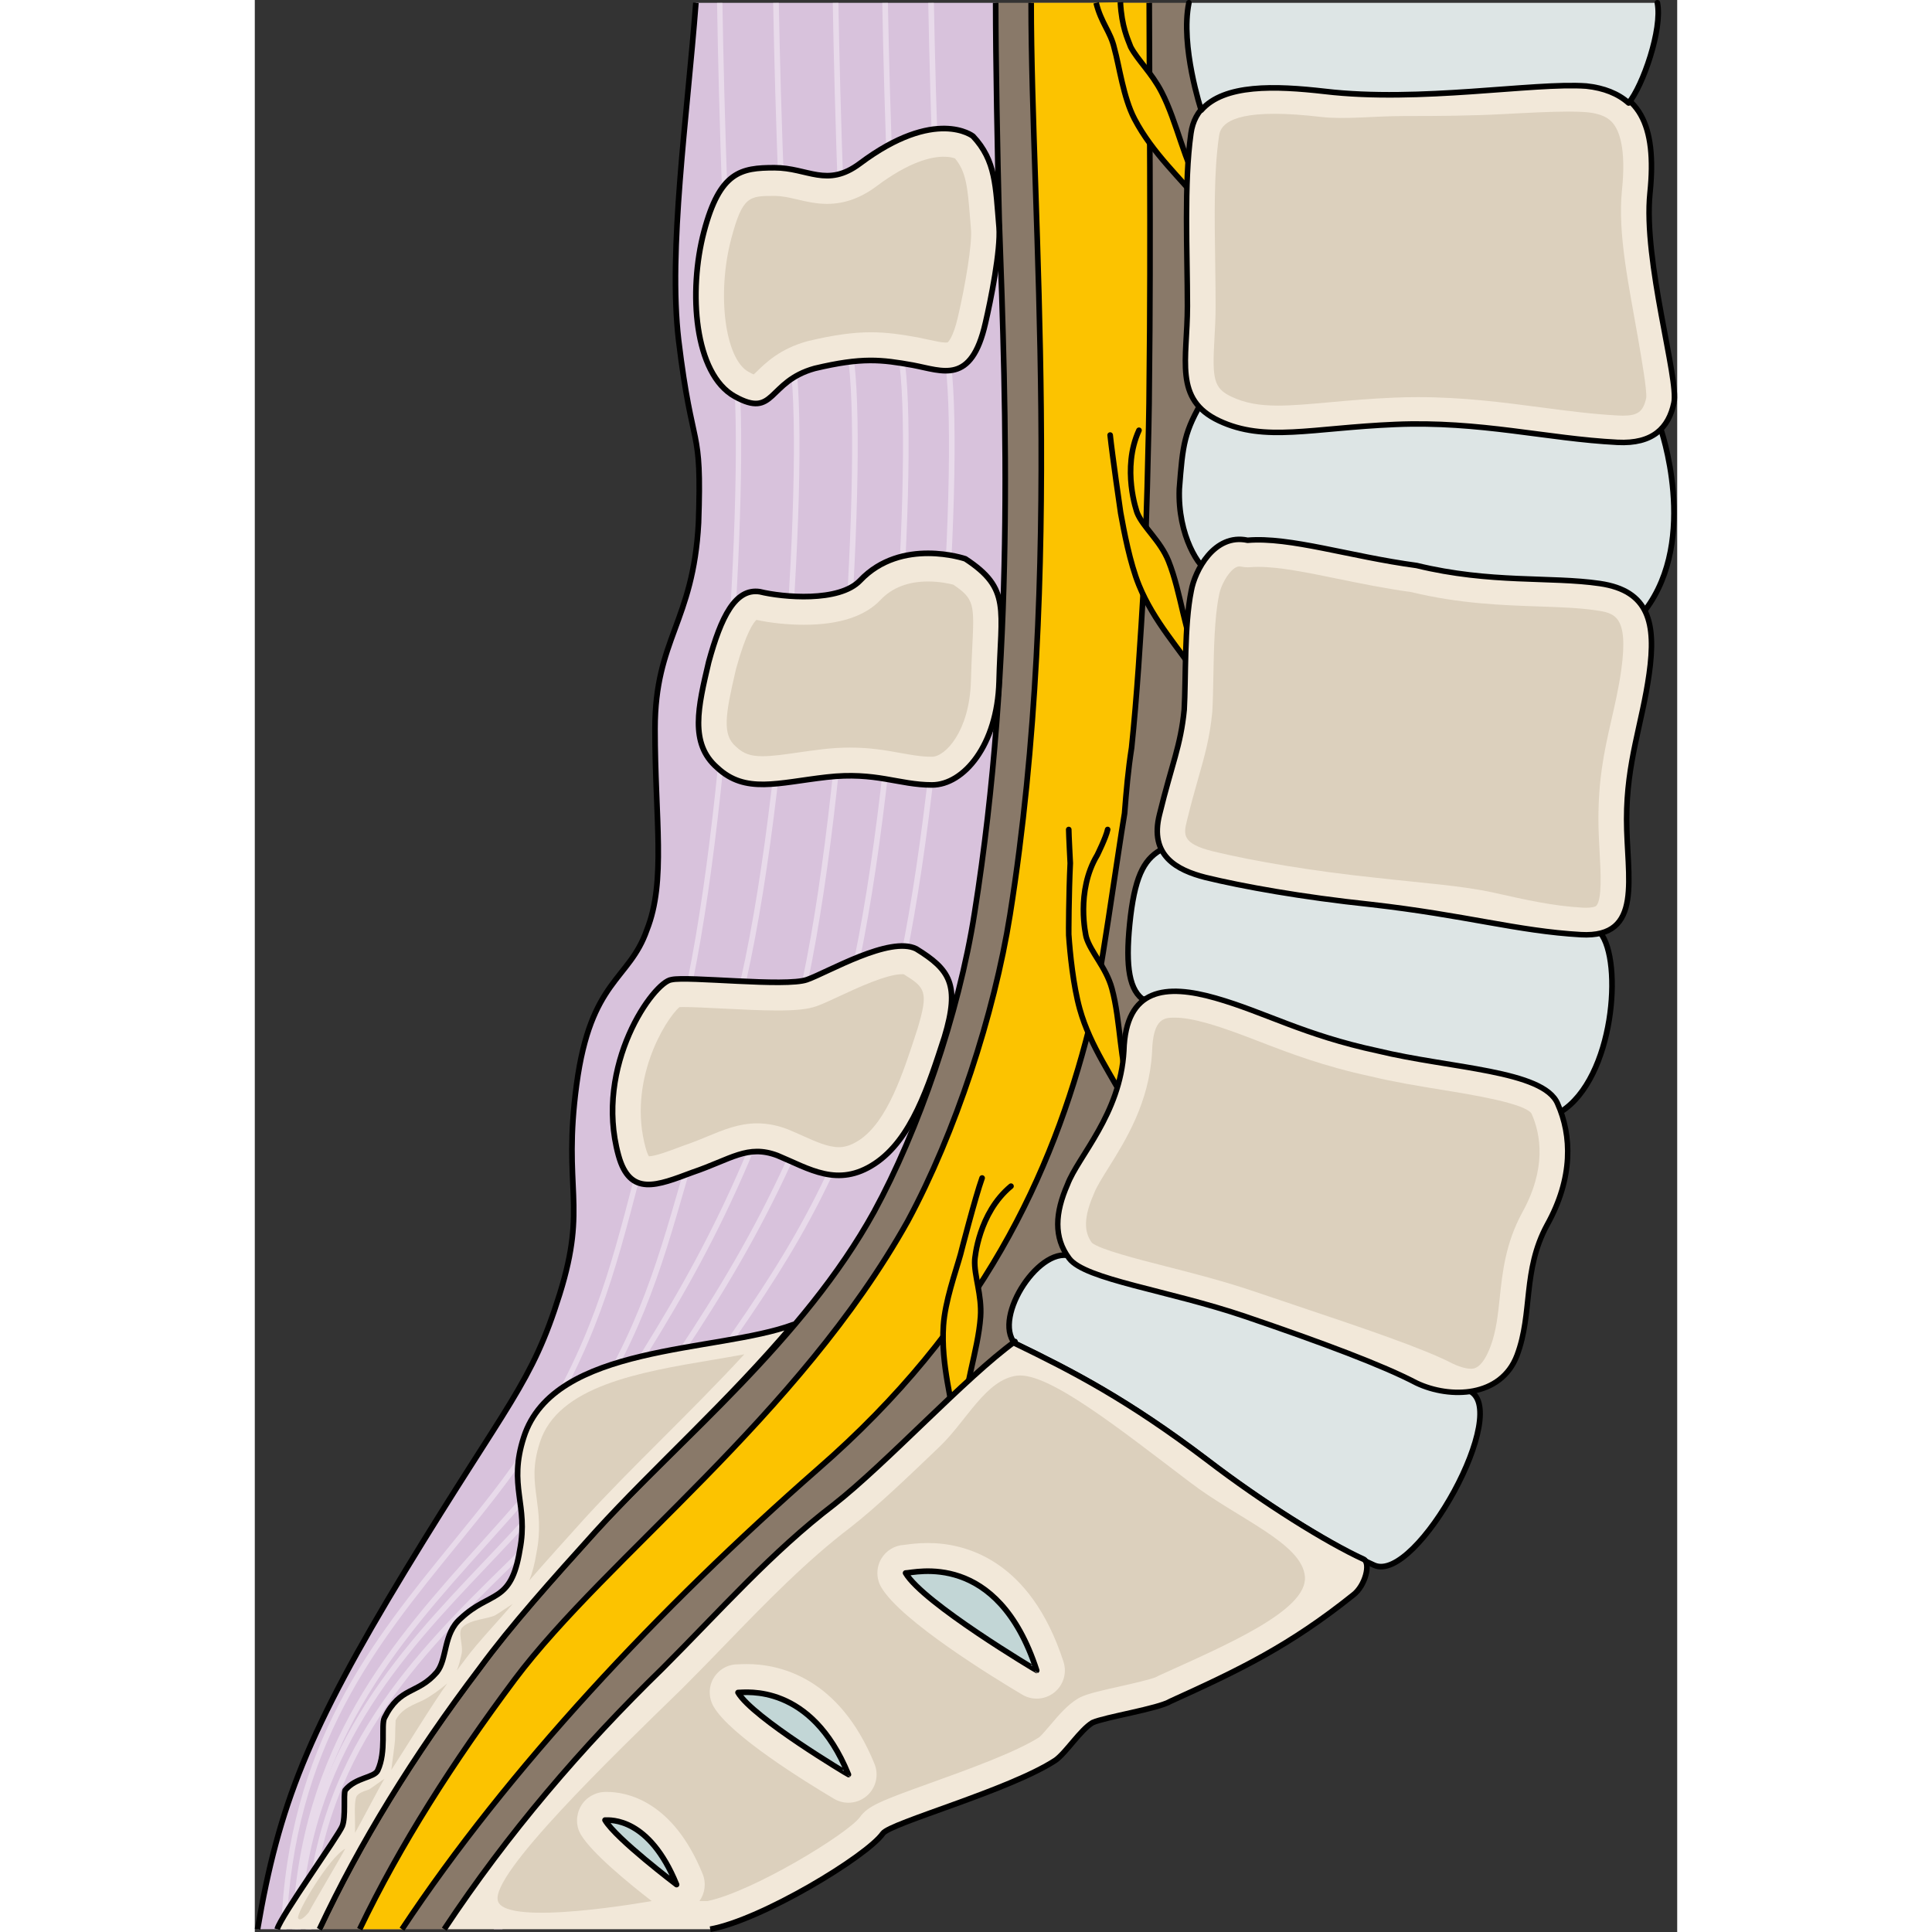
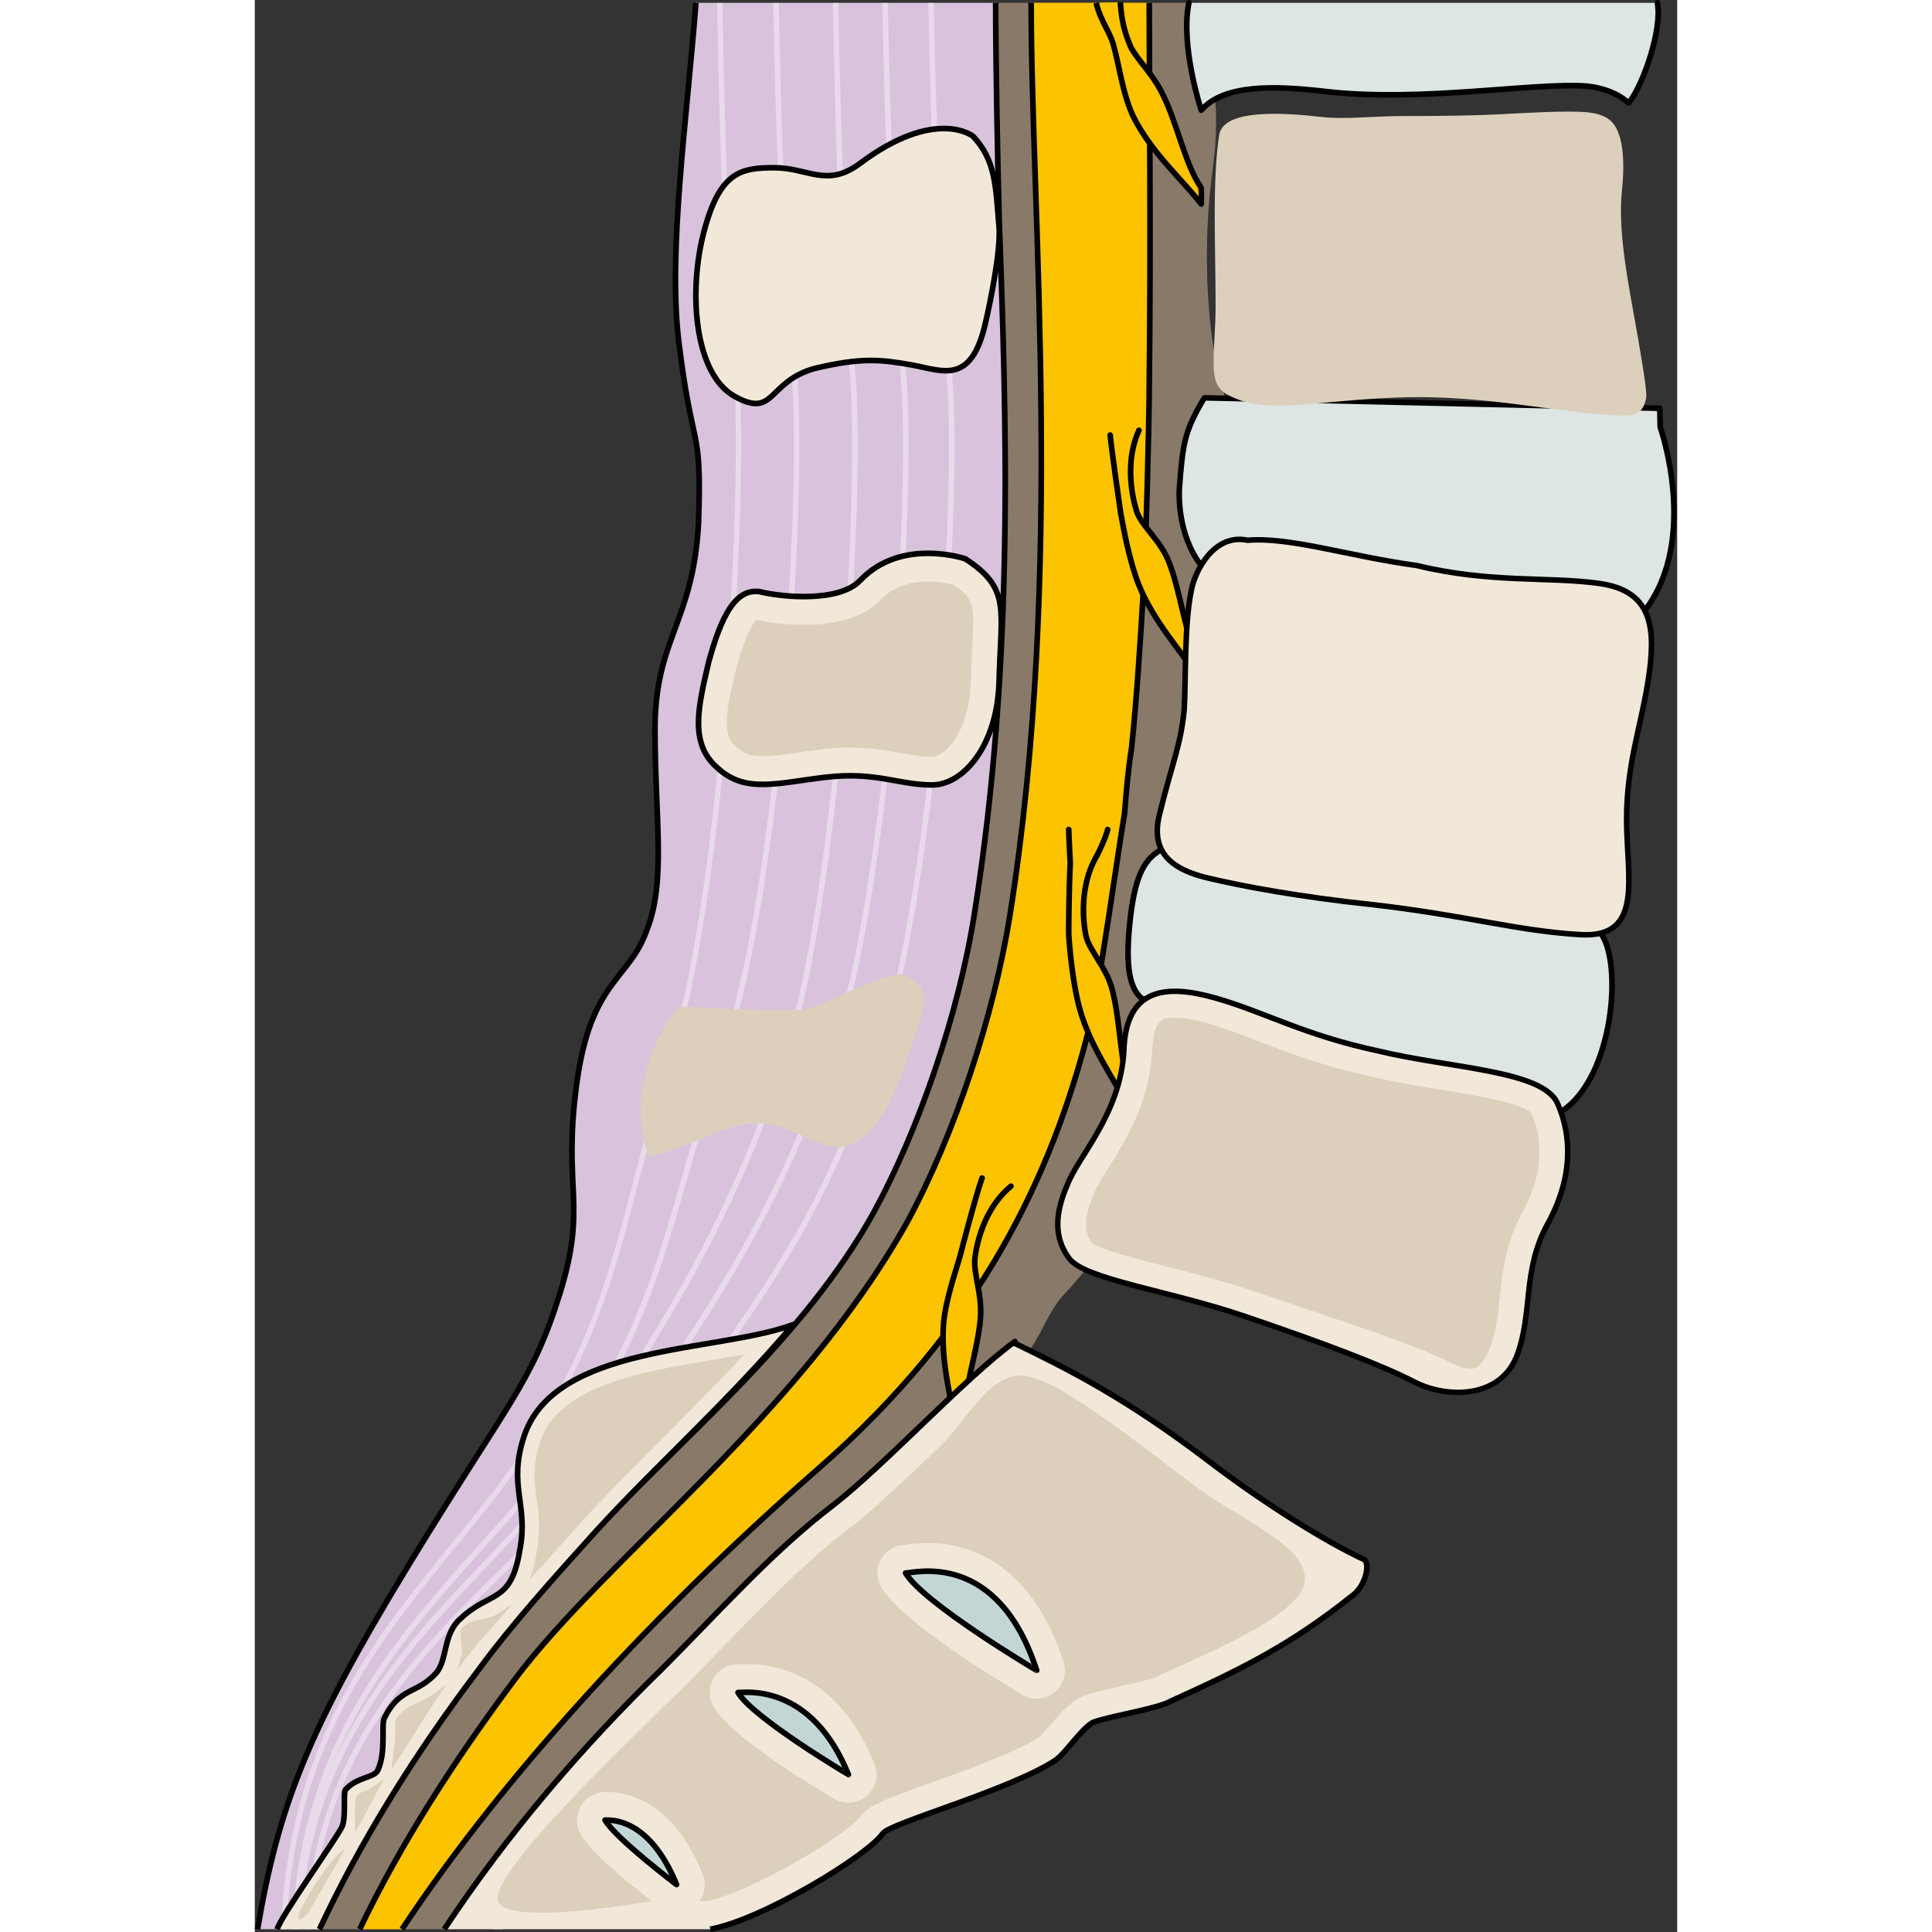
<svg xmlns="http://www.w3.org/2000/svg" version="1.1" id="Layer_1" width="800px" height="800px" viewBox="0 0 274.432 372.75" enable-background="new 0 0 274.432 372.75" xml:space="preserve">
  <rect x="0" y="0" width="274.432" height="372.75" fill="#333333" stroke="none" />
  <g>
    <path fill-rule="evenodd" clip-rule="evenodd" fill="#897969" d="M185.429,21.131c-0.071-1.572-0.31-3.06-1.053-4.545   c-1.181-2.358-3.179-4.195-3.973-6.759c-0.885-2.858-0.675-6.388-0.085-9.284c-37.359,0-37.359,0-37.359,0   c0,10.51,0.34,29.545,0.68,41.868c1.359,37.691,3.056,84.444-4.755,133.734c-3.057,19.569-10.867,42.039-19.359,57.624   c-13.586,24.645-37.36,43.853-53.662,61.611c-8.49,9.424-16.302,18.12-22.415,26.456c-12.905,17.035-23.097,33.705-30.907,50.377   c24.064,0,24.113,0,24.113,0c1.012,0,5.454-7.945,6.252-9.053c2.133-2.963,4.324-5.884,6.568-8.763   c4.588-5.884,9.399-11.591,14.403-17.124c4.138-4.575,8.582-9.183,13.657-12.726c4.891-3.414,10.621-5.319,15.731-8.344   c3.624-2.146,7.099-5.985,9.839-9.195c4.224-4.945,8.822-8.127,14.217-11.591c9.139-5.868,15.338-15.637,22.923-23.491   c3.576-3.704,6.921-7.939,9.775-12.234c2.158-3.246,3.364-7.001,6.06-9.895c2.943-3.16,5.592-6.211,7.554-10.174   c2.762-5.58,4.711-11.527,7.089-17.229c1.751-4.196,3.516-8.572,4.437-13.051c2.151-10.467,1.538-21.618,1.538-32.325   c0-7.438,2.098-14.146,3.283-21.417c0.944-5.792,1.513-11.639,2.44-17.431c2.468-15.414,5.292-30.96,5.276-46.592   c-0.006-5.905,0.385-11.523-1.076-17.28c-0.913-3.601-1.693-6.745-2.118-10.464c-1.001-8.767-1.087-17.548-0.244-26.374   c0.416-4.363,1.188-8.511,1.188-12.926C185.446,23.343,185.478,22.217,185.429,21.131z M178.279,250.079   c-2.716-0.725-5.093-1.449-7.471-1.813C173.187,248.629,175.563,249.354,178.279,250.079L178.279,250.079z" />
    <g>
-       <path fill-rule="evenodd" clip-rule="evenodd" fill="#DDE5E5" stroke="#000000" stroke-width="1.087" stroke-linecap="round" stroke-linejoin="round" stroke-miterlimit="10" d="    M215.961,301.985c-6.454-2.901-20.042-10.875-32.271-20.3c-15.287-11.598-25.817-17.035-37.028-22.473    c-4.416-5.073,5.095-19.572,11.211-16.674c20.324-0.38,74.856,25.349,76.215,25.711    C242.918,271.512,224.161,305.642,215.961,301.985L215.961,301.985z" />
-     </g>
+       </g>
    <path fill-rule="evenodd" clip-rule="evenodd" fill="#FCC300" d="M20.237,372.214c7.822-16.309,18.023-32.254,29.924-48.202l0,0   c17.681-23.557,54.743-50.737,75.824-88.431c9.181-17.033,16.661-39.866,19.722-59.074c10.54-66.322,4.08-135.011,4.08-175.964   c22.782,0,22.782,0,22.782,0c0,14.133,0.34,45.854,0,73.762c0,7.249-0.68,32.255-1.02,37.691   c-0.68,11.598-1.361,22.47-2.381,32.255c-0.68,4.349-1.02,8.336-1.359,12.685c-1.361,7.975-4.762,32.98-6.801,41.316   c-7.14,28.269-20.74,57.626-52.364,85.17c-30.603,26.819-59.843,57.986-80.244,88.792" />
    <path fill-rule="evenodd" clip-rule="evenodd" fill="none" stroke="#000000" stroke-width="1.087" stroke-miterlimit="10" d="   M172.569,0.543c0,14.133,0.34,45.854,0,73.762c0,7.249-0.68,32.255-1.02,37.691c-0.68,11.598-1.361,22.47-2.381,32.255   c-0.68,4.349-1.02,8.336-1.359,12.685c-1.361,7.975-4.762,32.98-6.801,41.316c-7.14,28.269-20.74,57.626-52.364,85.17   c-30.603,26.819-59.843,57.986-80.244,88.792" />
    <path fill-rule="evenodd" clip-rule="evenodd" fill="none" stroke="#000000" stroke-width="1.087" stroke-miterlimit="10" d="   M20.237,372.214c7.822-16.309,18.023-32.254,29.924-48.202l0,0c17.681-23.557,54.743-50.737,75.824-88.431   c9.181-17.033,16.661-39.866,19.722-59.074c10.54-66.322,4.08-135.011,4.08-175.964" />
    <path fill-rule="evenodd" clip-rule="evenodd" fill="#FCC300" stroke="#000000" stroke-width="1.087" stroke-linecap="round" stroke-linejoin="round" stroke-miterlimit="10" d="   M157.039,160.047c0,0.891,0.292,6.492,0.292,6.492c-0.293,5.959-0.313,13.685-0.292,13.817c0.234,3.533,0.865,9.792,2.126,14.313   c2.044,7.329,6.521,13.264,9.19,18.735c0.153-0.788,0.548-2.012,0.611-3.15c-2.132-5.16-1.86-13.176-3.604-19.55   c-1.118-4.086-4.129-7.042-4.951-9.918c-0.056-0.225-2.08-8.82,2.133-15.82c0,0,1.693-3.409,2.004-4.925" />
    <path fill-rule="evenodd" clip-rule="evenodd" fill="#FCC300" stroke="#000000" stroke-width="1.087" stroke-linecap="round" stroke-linejoin="round" stroke-miterlimit="10" d="   M140.323,227.279c-1.292,3.58-4.139,14.606-4.165,14.739c-0.951,3.411-2.993,9.059-3.302,13.742   c-0.502,7.592,1.754,14.677,2.459,20.724c0.403-0.693,1.183-1.716,1.618-2.77c-0.3-5.576,2.614-13.047,3.084-19.639   c0.302-4.227-1.281-8.018-1.107-11.004c0.024-0.23,0.688-9.006,6.985-14.213" />
    <path fill-rule="evenodd" clip-rule="evenodd" fill="#FCC300" stroke="#000000" stroke-width="1.087" stroke-linecap="round" stroke-linejoin="round" stroke-miterlimit="10" d="   M165.029,83.941c0.401,3.787,1.992,14.888,2.026,15.017c0.633,3.486,1.771,9.606,3.536,13.955   c2.859,7.051,7.979,12.443,11.25,17.576c0.063-0.801,0.315-2.061,0.251-3.199c-2.703-4.887-3.34-12.881-5.793-19.017   c-1.572-3.933-4.896-6.53-6.041-9.293c-0.081-0.217-3.063-8.529,0.331-15.961" />
    <path fill-rule="evenodd" clip-rule="evenodd" fill="#FCC300" stroke="#000000" stroke-width="1.087" stroke-linejoin="round" stroke-miterlimit="10" d="   M162.326,0.543c0.954,3.89,2.786,5.581,3.503,8.76c0.961,3.408,1.726,9.479,3.896,13.64c3.52,6.744,9.128,11.624,12.874,16.422   c-0.016-0.801,0.118-2.08-0.058-3.208c-3.152-4.605-4.549-12.504-7.578-18.377c-1.94-3.765-4.563-6.076-5.968-8.719   c-0.617-1.633-1.73-3.901-1.995-8.622" />
    <g>
      <path fill-rule="evenodd" clip-rule="evenodd" fill="#DDE5E5" stroke="#000000" stroke-width="1.078" stroke-linecap="round" stroke-linejoin="round" stroke-miterlimit="10" d="    M184.267,110.458c-2.006-0.723-6.227-7.094-5.893-16.133c0.67-8.677,0.911-11.017,4.825-17.572l87.864,2.023    c0.096,3.663,0.096,3.663,0.096,3.663s7.586,21.43-2.923,35.298L184.267,110.458z" />
    </g>
    <g>
      <path fill-rule="evenodd" clip-rule="evenodd" fill="#DDE5E5" stroke="#000000" stroke-width="1.087" stroke-linecap="round" stroke-linejoin="round" stroke-miterlimit="10" d="    M171.177,192.682c-2.716-2.177-3.229-7.239-2.21-15.951c1.021-8.352,2.899-11.266,6.333-13.034l84.286,16.25    c4.413,5.446,2.662,28.102-7.601,34.554L171.177,192.682z" />
    </g>
    <path fill-rule="evenodd" clip-rule="evenodd" fill="#D8C2DC" d="M85.104,0.543c-1.699,22.107-5.378,47.666-3.339,65.063   c2.718,22.471,4.524,15.719,3.845,35.289c-1.021,19.209-8.396,22.334-8.396,39.731c0,17.396,2.172,29.358-1.566,38.78   c-3.398,9.786-10.843,9.533-13.562,29.831c-2.718,20.295,2.169,23.079-3.271,40.475c-5.437,17.396-9.793,20.444-29.846,53.424   c-18.691,30.807-24.356,45.158-28.434,69.078c11.895,0,11.895,0,11.895,0c7.818-16.672,18.015-33.342,30.93-50.377   c6.116-8.336,13.935-17.032,22.432-26.456c16.313-17.759,40.104-36.967,53.699-61.611c8.496-15.585,16.314-38.055,19.372-57.624   c7.818-49.29,6.12-96.043,4.758-133.734c-0.34-12.323-0.68-31.358-0.68-41.868l0,0 M47.778,372.214   c1.02-2.175,1.02-2.175,1.02-2.175c-2.719,2.175-2.719,2.175-2.719,2.175H47.778L47.778,372.214L47.778,372.214z" />
    <g opacity="0.4">
      <path fill="#FFFFFF" d="M8.317,372.273l-1.088-0.045c1.473-35.682,19.294-55.528,36.528-74.725    c5.912-6.585,11.496-12.806,16.26-19.518c13.049-18.385,17.128-32.581,22.294-50.554c2.096-7.292,4.47-15.559,7.698-24.812    c10.704-30.679,15.972-111.015,13.331-132.23c-2.5-20.089-3.317-69.343-3.326-69.839l1.088-0.017    c0.009,0.495,0.826,49.69,3.318,69.722c2.65,21.292-2.639,101.928-13.385,132.723c-3.219,9.225-5.486,17.119-7.681,24.753    c-5.192,18.072-9.295,32.348-22.45,50.882c-4.801,6.765-10.404,13.007-16.338,19.615C27.46,317.283,9.772,336.983,8.317,372.273z" />
      <path fill="#FFFFFF" d="M6.117,372.27l-1.034-0.038c1.329-35.658,17.48-55.502,33.1-74.693c5.358-6.584,10.422-12.805,14.74-19.52    c11.831-18.389,15.53-32.587,20.213-50.564c1.992-7.649,4.053-15.56,6.979-24.811c9.706-30.691,14.48-111.046,12.086-132.262    C89.935,50.296,89.194,1.045,89.188,0.55l1.033-0.015c0.007,0.494,0.749,49.695,3.008,69.729    c2.402,21.285-2.39,101.899-12.127,132.692c-2.918,9.226-4.976,17.121-6.966,24.758c-4.704,18.067-8.423,32.338-20.343,50.866    c-4.352,6.762-9.432,13.005-14.809,19.613C23.473,317.251,7.435,336.958,6.117,372.27z" />
      <path fill="#FFFFFF" d="M10.898,372.273l-1.088-0.045c1.399-33.97,21.28-53.496,38.821-70.725    c7.47-7.336,14.522-14.265,19.949-21.91c18.562-26.151,31.545-45.636,42.478-76.973c10.705-30.679,15.972-111.015,13.333-132.23    c-2.502-20.089-3.318-69.343-3.328-69.839l1.088-0.017c0.009,0.495,0.826,49.69,3.317,69.722    c2.651,21.292-2.638,101.928-13.384,132.723c-10.98,31.472-24,51.017-42.617,77.243c-5.482,7.726-12.569,14.687-20.074,22.058    C31.998,319.365,12.28,338.732,10.898,372.273z" />
      <path fill="#FFFFFF" d="M8.859,372.273l-1.088-0.044c1.307-33.959,19.843-53.484,36.198-70.712    c6.965-7.336,13.541-14.264,18.604-21.91c17.307-26.15,29.414-45.636,39.611-76.975c9.981-30.684,14.893-111.028,12.432-132.247    c-2.331-20.087-3.094-69.339-3.103-69.834l1.088-0.017c0.008,0.495,0.771,49.692,3.097,69.726    c2.469,21.29-2.462,101.917-12.48,132.708c-10.238,31.47-22.383,51.015-39.738,77.239c-5.114,7.726-11.724,14.688-18.722,22.059    C28.536,319.353,10.147,338.72,8.859,372.273z" />
      <path fill="#FFFFFF" d="M13.068,372.342l-1.058-0.255c8.088-33.436,29.576-56.029,48.535-75.964    c7.996-8.409,15.552-16.352,21.132-24.217l1.676-2.357c17.308-24.373,25.996-36.606,36.577-66.929    c10.703-30.68,15.971-111.016,13.33-132.23c-2.498-20.089-3.316-69.343-3.325-69.839l1.087-0.017    c0.009,0.495,0.827,49.69,3.318,69.722c2.649,21.292-2.64,101.925-13.385,132.723c-10.629,30.467-19.348,42.743-36.717,67.2    l-1.674,2.356c-5.628,7.931-13.207,15.899-21.23,24.337C42.469,316.708,21.085,339.19,13.068,372.342z" />
    </g>
    <path fill-rule="evenodd" clip-rule="evenodd" fill="none" stroke="#000000" stroke-width="1.087" stroke-miterlimit="10" d="   M12.431,372.214c7.818-16.672,18.015-33.342,30.93-50.377c6.116-8.336,13.935-17.032,22.432-26.456   c16.313-17.759,40.104-36.967,53.699-61.611c8.496-15.585,16.314-38.055,19.372-57.624c7.818-49.29,6.12-96.043,4.758-133.734   c-0.34-12.323-0.68-31.358-0.68-41.868l0,0 M85.104,0.543c-1.699,22.107-5.378,47.666-3.339,65.063   c2.718,22.471,4.524,15.719,3.845,35.289c-1.021,19.209-8.396,22.334-8.396,39.731c0,17.396,2.172,29.358-1.566,38.78   c-3.398,9.786-10.843,9.533-13.562,29.831c-2.718,20.295,2.169,23.079-3.271,40.475c-5.437,17.396-9.793,20.444-29.846,53.424   c-18.691,30.807-24.356,45.158-28.434,69.078" />
    <path fill-rule="evenodd" clip-rule="evenodd" fill="#F2E8D9" stroke="#000000" stroke-width="1.087" stroke-linejoin="round" stroke-miterlimit="10" d="   M36.55,372.214c12.234-18.475,26.509-35.141,42.143-50.354l0,0c10.876-10.871,21.072-22.463,32.968-31.521   c10.194-7.971,25.489-24.634,35.004-31.518c0,0.36,0,0.36,0,0.36c11.217,5.436,21.753,10.871,37.046,22.463   c10.877,8.334,23.112,15.941,30.248,19.201c1.359,0.725,0.34,5.072-2.039,6.883c-12.235,9.783-21.654,14.347-35.248,20.506   c-2.382,1.448-12.674,3.043-15.052,4.128c-2.379,1.451-5.098,5.801-7.137,7.249c-8.837,5.796-31.876,12.092-33.308,14.128   c-3.104,4.419-23.425,16.708-33.306,18.475" />
-     <path fill-rule="evenodd" clip-rule="evenodd" fill="#F2E8D9" stroke="#000000" stroke-width="1.061" stroke-linecap="round" stroke-linejoin="round" stroke-miterlimit="10" d="   M256.942,16.458c10.202,0.691,13.603,7.606,12.242,20.746s5.636,36.039,4.614,40.532c-1.021,4.842-4.08,7.953-10.883,7.608   c-13.603-0.691-26.526-4.149-42.85-3.458c-16.324,0.691-25.168,3.458-34.009-0.691c-8.842-4.15-6.121-11.758-6.121-22.13   c0-10.374-0.682-23.65,0.68-33.333c1.359-9.681,13.943-9.681,25.847-8.299C224.827,19.51,246.739,15.766,256.942,16.458   L256.942,16.458z" />
    <path fill-rule="evenodd" clip-rule="evenodd" fill="#DCD0BD" d="M263.921,80.195c-0.232,0-0.47-0.006-0.714-0.019   c-4.987-0.254-9.907-0.899-15.116-1.584c-7.388-0.97-15.026-1.972-23.693-1.972c-1.53,0-3.07,0.031-4.574,0.096   c-4.78,0.203-8.915,0.576-12.563,0.905c-3.767,0.34-7.018,0.634-9.859,0.634c-3.725,0-6.397-0.509-8.939-1.702   c-3.512-1.647-3.748-3.476-3.312-11.274c0.104-1.866,0.223-3.981,0.223-6.213c0-2.479-0.037-5.25-0.078-8.168   c-0.13-9.258-0.276-17.466,0.71-24.478c0.189-1.337,0.628-4.465,10.757-4.465c2.515,0,5.473,0.201,9.043,0.617   c4.547,0.514,10.196-0.185,15.962-0.185c6.964,0.002,13.021-0.05,19.104-0.374c4.896-0.258,9.122-0.483,12.535-0.483   c1.214,0,2.274,0.031,3.149,0.09c3.408,0.229,4.704,1.273,5.381,2.038c1.302,1.47,2.676,4.925,1.838,13.038   c-0.869,8.391,1.389,18.676,3.048,28.267c0.794,4.586,1.777,10.279,1.639,11.789C267.873,79.435,266.841,80.195,263.921,80.195z" />
    <path fill-rule="evenodd" clip-rule="evenodd" fill="#F2E8D9" stroke="#000000" stroke-width="1.065" stroke-linecap="round" stroke-linejoin="round" stroke-miterlimit="10" d="   M191.548,104.236c8.155-0.696,19.709,3.13,32.621,4.869c14.272,3.479,25.826,2.089,35.34,3.479   c9.516,1.391,10.875,7.652,9.516,17.391c-1.359,9.74-4.355,16.961-4.355,28.092c0,11.13,3.397,22.957-8.836,22.262   s-22.149-3.744-40.499-5.829c-13.253-1.392-24.806-3.479-31.942-5.219c-5.437-1.391-10.873-4.174-8.834-12.174   c2.378-9.738,4.078-13.218,4.757-20.174c0.339-5.914,0-16.349,1.359-22.958C181.354,110.149,185.091,102.845,191.548,104.236   L191.548,104.236z" />
-     <path fill-rule="evenodd" clip-rule="evenodd" fill="#DCD0BD" d="M256.831,175.137c-0.216,0-0.441-0.007-0.676-0.021   c-5.668-0.322-10.865-1.488-16.883-2.838c-6.301-1.413-13.844-1.889-23.299-2.965c-11.396-1.195-23.057-3.098-31.243-5.094   c-5.718-1.463-5.599-3.103-4.892-5.873c0.831-3.403,1.567-5.997,2.218-8.286c1.223-4.299,2.188-7.695,2.672-12.642   c0.006-0.065,0.01-0.134,0.015-0.198c0.107-1.881,0.15-4.146,0.195-6.546c0.094-5.135,0.212-11.526,1.067-15.689   c0.011-0.044,0.02-0.089,0.025-0.133c0.426-2.382,2.443-5.571,3.927-5.571c0.119,0,0.254,0.017,0.397,0.048   c0.392,0.083,0.791,0.127,1.192,0.127c0.159,0,0.32-0.007,0.479-0.021c0.494-0.041,1.026-0.063,1.59-0.063   c4.093,0,9.3,1.066,15.332,2.3c4.297,0.88,9.153,1.874,14.172,2.563c9.377,2.251,17.479,2.526,24.635,2.771   c3.954,0.136,7.689,0.264,10.935,0.738c3.59,0.524,6.424,0.939,4.946,11.538c-0.472,3.376-1.205,6.588-1.985,9.99   c-1.388,6.061-2.419,11.2-2.419,18.794c0,2.183,0.119,4.324,0.233,6.396c0.202,3.635,0.506,9.127-0.656,10.303   C258.626,174.951,257.944,175.137,256.831,175.137z" />
    <path fill-rule="evenodd" clip-rule="evenodd" fill="#F2E8D9" stroke="#000000" stroke-width="1.052" stroke-linecap="round" stroke-linejoin="round" stroke-miterlimit="10" d="   M251.357,212.933c2.722,6.109,3.061,14.255-2.04,23.423c-4.763,8.824-2.722,16.971-5.784,25.118   c-3.061,8.146-12.917,8.422-19.38,5.367c-6.462-3.395-18.035-7.742-33.004-12.836c-14.966-5.091-30.952-7.129-34.015-11.2   c-3.061-4.074-2.72-8.828-0.341-14.258c2.042-5.431,10.205-13.579,10.885-25.799c0.342-12.22,8.164-12.899,17.689-10.185   c9.523,2.716,17.008,7.13,31.295,10.185C230.608,206.143,248.638,206.483,251.357,212.933L251.357,212.933z" />
    <path fill-rule="evenodd" clip-rule="evenodd" fill="#DCD0BD" d="M234.639,264.083c-0.637,0-1.765-0.174-3.526-0.994   c-5.699-2.964-17.374-6.887-29.732-11.038c-2.779-0.935-5.592-1.88-8.372-2.824c-5.944-2.022-11.977-3.562-17.296-4.921   c-5.346-1.364-12.646-3.229-14.203-4.527c-1.108-1.525-2.017-3.978,0.317-9.304c0.036-0.079,0.067-0.16,0.1-0.242   c0.45-1.203,1.576-3.003,2.768-4.909c3.324-5.315,7.875-12.598,8.416-22.312c0.003-0.043,0.005-0.088,0.007-0.132   c0.181-6.538,2.428-6.538,4.407-6.538c1.624,0,3.729,0.364,6.259,1.086c3.413,0.974,6.656,2.224,10.091,3.547   c5.769,2.223,12.3,4.74,21.499,6.713c4.402,1.067,9.063,1.826,13.568,2.562c6.006,0.978,16.061,2.616,17.382,4.594   c1.8,4.05,2.929,10.619-1.829,19.163c-3.195,5.924-3.784,11.476-4.301,16.375c-0.353,3.327-0.685,6.471-1.788,9.407   C236.791,264.083,235.172,264.083,234.639,264.083z" />
    <path fill-rule="evenodd" clip-rule="evenodd" fill="#C2D6D6" stroke="#000000" stroke-width="1.087" stroke-linecap="round" stroke-linejoin="round" stroke-miterlimit="10" d="   M67.572,351.162c1.052,0,8.517-0.553,13.802,12.44C81.374,363.602,69.675,354.756,67.572,351.162z M93.233,326.548   c1.43,0,14.108-1.848,21.296,15.822C114.529,342.371,96.093,331.435,93.233,326.548z M125.558,303.491   c1.7,0,17.724-4.53,25.298,18.795C150.855,322.286,128.954,309.296,125.558,303.491z" />
    <path fill-rule="evenodd" clip-rule="evenodd" fill="#DCD0BD" d="M85.788,366.778c1.07-1.489,1.34-3.458,0.621-5.224   c-5.813-14.291-14.857-15.833-18.477-15.833l-0.314,0.002c-1.932,0.028-3.77,1.082-4.719,2.766   c-0.949,1.686-0.996,3.748-0.019,5.417c2.11,3.613,9.415,9.563,13.694,12.872c0,0-28.1,5.073-29.666,0   c-1.565-5.073,22.103-27.909,35.576-41.023c2.795-2.792,5.522-5.607,8.161-8.33c8.075-8.336,15.703-16.208,24.306-22.759   c5.093-3.98,11.252-9.882,17.207-15.589c5.193-4.978,8.875-12.892,14.877-13.662s19.775,10.243,33.39,20.563   c9.131,6.997,21.688,11.745,22.181,18.229c0.493,6.485-15.023,13.115-28.182,19.075c-0.17,0.076-0.336,0.164-0.499,0.257   c-1.042,0.488-4.865,1.345-7.159,1.859c-3.735,0.836-5.921,1.343-7.406,2.021c-0.195,0.09-0.385,0.189-0.57,0.303   c-2.044,1.244-3.717,3.221-5.335,5.131c-0.659,0.776-1.643,1.937-2.084,2.298c-4.529,2.918-14.009,6.328-20.947,8.825   c-9.582,3.448-12.154,4.441-13.696,6.639c-2.415,3.224-20.605,14.334-29.379,16.164H85.788z M94.896,321.056   c-0.66,0-1.192,0.027-1.569,0.047l-0.184,0.008c-1.948,0-3.702,1.044-4.672,2.732c-0.968,1.689-0.914,3.769,0.068,5.448   c3.223,5.508,17.309,14.252,23.216,17.756c0.86,0.51,1.817,0.761,2.771,0.761c1.274,0,2.537-0.445,3.549-1.317   c1.769-1.523,2.368-4.006,1.489-6.168C112.747,323.558,101.183,321.056,94.896,321.056z M125.29,298.06   c-1.843,0.092-3.522,1.114-4.448,2.726c-0.969,1.688-0.96,3.769,0.023,5.45c3.81,6.514,21.794,17.511,27.217,20.727   c0.857,0.51,1.817,0.761,2.771,0.761c1.208,0,2.41-0.401,3.397-1.191c1.768-1.413,2.473-3.772,1.775-5.924   c-6.474-19.932-19.178-22.908-26.176-22.908c-1.884,0-3.364,0.2-4.248,0.319C125.482,298.035,125.378,298.05,125.29,298.06z" />
    <path fill-rule="evenodd" clip-rule="evenodd" fill="#F2E8D9" stroke="#000000" stroke-width="1.087" stroke-linecap="round" stroke-linejoin="round" stroke-miterlimit="10" d="   M137.093,107.819c8.824,5.781,6.848,9.595,6.507,23.687c-0.337,12.286-6.839,19.937-12.949,19.937   c-6.447,0-10.808-2.591-20.312-1.507c-9.504,1.085-15.671,3.253-21.103-1.807c-5.428-4.698-3.692-11.759-1.657-20.431   c2.378-8.673,5.111-14.259,9.861-13.536c4.414,1.084,15.317,2.08,19.347-2.168C124.762,103.586,137.093,107.819,137.093,107.819z" />
    <path fill-rule="evenodd" clip-rule="evenodd" fill="#DCD0BD" d="M130.65,146.004c-2.04,0-3.917-0.34-6.09-0.729   c-2.706-0.489-5.773-1.041-9.713-1.041c-1.678,0-3.353,0.099-5.124,0.3c-1.791,0.203-3.413,0.437-4.98,0.662   c-2.631,0.379-4.904,0.704-6.775,0.705c-2.293,0-3.654-0.476-5.025-1.751c-0.048-0.046-0.097-0.09-0.148-0.133   c-2.616-2.265-2.043-6.045,0.009-14.771l0.048-0.207c1.944-7.066,3.396-8.962,3.934-9.447c2.702,0.597,6.066,0.947,9.154,0.947   c6.792,0,11.771-1.617,14.794-4.805c2.231-2.351,5.313-3.545,9.156-3.545c2.181,0,4.01,0.391,4.885,0.615   c4.107,2.777,4.055,3.841,3.644,12.267c-0.092,1.84-0.194,3.921-0.252,6.306C137.897,141.11,133.204,146.004,130.65,146.004z" />
-     <path fill-rule="evenodd" clip-rule="evenodd" fill="#F2E8D9" stroke="#000000" stroke-width="1.087" stroke-linecap="round" stroke-linejoin="round" stroke-miterlimit="10" d="   M127.614,183.065c6.459,3.987,8.497,6.886,5.438,17.031c-3.06,9.422-6.308,19.707-13.445,24.418   c-7.136,4.711-12.655,0.96-18.774-1.576c-5.776-2.175-8.91,0.711-16.388,3.25c-6.796,2.535-12.059,4.771-14.274-3.263   c-4.802-17.407,6.833-33.553,10.232-33.914c3.059-0.725,22.059,1.449,26.136,0C110.619,187.562,122.515,180.53,127.614,183.065   L127.614,183.065z" />
    <path fill-rule="evenodd" clip-rule="evenodd" fill="#DCD0BD" d="M76.034,223.09c-0.139-0.233-0.375-0.716-0.623-1.611   c-3.518-12.755,3.678-24.679,6.516-27.17c0.197-0.008,0.472-0.013,0.837-0.013c1.804,0,4.532,0.138,7.423,0.284   c3.473,0.178,7.41,0.378,10.645,0.378l0,0c3.653,0,5.904-0.246,7.528-0.823c1.192-0.424,2.683-1.118,4.407-1.923   c3.418-1.592,9.135-4.256,12.133-4.256c0.139,0,0.238,0.006,0.309,0.014c4.133,2.561,4.83,3.28,2.655,10.504l-0.128,0.394   c-2.665,8.212-5.685,17.521-11.123,21.108c-1.836,1.212-3.132,1.352-3.949,1.352c-2.063,0-4.391-1.042-7.083-2.249   c-0.88-0.394-1.765-0.791-2.664-1.163c-0.056-0.023-0.109-0.045-0.167-0.066c-1.994-0.751-3.899-1.114-5.826-1.114   c-3.498,0-6.414,1.206-9.504,2.482c-1.451,0.601-2.952,1.221-4.719,1.82c-0.051,0.019-0.75,0.278-0.75,0.278   C79.665,222.171,77.301,223.054,76.034,223.09z" />
    <path fill-rule="evenodd" clip-rule="evenodd" fill="#F2E8D9" stroke="#000000" stroke-width="1.087" stroke-linecap="round" stroke-linejoin="round" stroke-miterlimit="10" d="   M138.566,26.28c4.42,4.712,4.354,9.611,5.033,17.587c0.341,4.35-1.62,14.141-2.642,18.489c-2.719,11.962-8.208,9.187-13.987,8.099   c-6.12-1.087-9.752-1.55-18.935,0.625c-9.179,2.537-7.613,9.759-15.434,5.408c-7.819-4.35-9.002-20.203-5.941-31.802   c3.061-11.6,7.14-12.324,13.601-12.324c6.458,0,10.115,3.945,16.48-0.819C131.388,20.575,138.566,26.28,138.566,26.28z" />
-     <path fill-rule="evenodd" clip-rule="evenodd" fill="#DCD0BD" d="M96.263,72.243c-0.242-0.103-0.578-0.262-1.018-0.506   c-4.526-2.518-6.142-14.989-3.327-25.664c2.183-8.273,3.489-8.273,8.344-8.273c1.5,0,2.859,0.32,4.433,0.689   c1.682,0.396,3.587,0.844,5.715,0.844h0.002c3.362,0,6.499-1.123,9.59-3.438c6.248-4.68,10.479-5.66,12.927-5.66   c1.077,0,1.793,0.193,2.175,0.336c2.111,2.567,2.413,5.365,2.891,11.413c0.06,0.751,0.121,1.533,0.19,2.345   c0.222,2.826-1.106,10.766-2.519,16.786c-0.934,4.108-1.947,4.91-1.994,4.944l0,0c0,0-0.119,0.029-0.378,0.029   c-0.805,0-1.992-0.263-3.247-0.541c-0.684-0.152-1.377-0.304-2.07-0.436c-3.229-0.573-5.911-1.004-9.111-1.004   c-3.44,0-7.166,0.518-12.08,1.683c-0.066,0.016-0.129,0.032-0.196,0.05c-5.22,1.443-7.94,4.089-9.739,5.84   C96.668,71.855,96.454,72.062,96.263,72.243z" />
    <path fill-rule="evenodd" clip-rule="evenodd" fill="#F2E8D9" d="M12.476,372.214c7.814-16.666,18.008-33.329,30.921-50.357   c6.116-8.332,13.932-17.027,22.427-26.445l0,0c11.215-12.318,25.486-24.997,38.057-39.853   c-14.609,5.434-46.211,3.623-51.988,21.738c-3.059,9.419,0.945,13.019-0.754,21.714c-1.699,10.507-5.634,7.812-11.411,13.245   c-3.397,2.898-2.563,7.825-4.603,10.362c-3.738,4.349-7.066,2.676-10.123,8.835c-0.68,1.448,0.411,6.502-1.288,10.123   c-0.68,1.451-4.254,1.302-6.292,3.838c-0.341,1.085,0.149,5.063-0.527,6.874C16.214,354.1,5,369.679,4.32,372.214" />
    <path fill-rule="evenodd" clip-rule="evenodd" fill="none" stroke="#000000" stroke-width="1.087" stroke-linejoin="round" stroke-miterlimit="10" d="   M12.476,372.214c7.814-16.666,18.008-33.329,30.921-50.357c6.116-8.332,13.932-17.027,22.427-26.445l0,0   c11.215-12.318,25.486-24.997,38.057-39.853c-14.609,5.434-46.211,3.623-51.988,21.738c-3.059,9.419,0.945,13.019-0.754,21.714   c-1.699,10.507-5.634,7.812-11.411,13.245c-3.397,2.898-2.563,7.825-4.603,10.362c-3.738,4.349-7.066,2.676-10.123,8.835   c-0.68,1.448,0.411,6.502-1.288,10.123c-0.68,1.451-4.254,1.302-6.292,3.838c-0.341,1.085,0.149,5.063-0.527,6.874   C16.214,354.1,5,369.679,4.32,372.214" />
    <path fill-rule="evenodd" clip-rule="evenodd" fill="#DCD0BD" d="M8.362,370.103c-0.493-0.83,6.035-11.865,9.092-13.419   c-0.49,0.991-6.567,11.275-7.043,12.269C10.411,368.953,8.854,370.931,8.362,370.103z M19.339,353.626   c0.029-0.709-0.033-3.498-0.035-4.176c0-0.297-0.033-1.967,0.276-2.761c0.31-0.795,1.739-1.175,2.484-1.45   c0.142-0.052,2.787-1.98,2.934-2.035C24.157,344.582,20.147,352.25,19.339,353.626z M26.345,341.479   c0.125-1.329,0.727-5.118,0.725-6.199c0-0.612,0.063-3.022,0.104-3.396c1.219-2.376,3.706-3.048,5.453-3.933   c1.15-0.584,3.092-1.935,4.521-3.177C34.294,328.722,28.916,337.558,26.345,341.479z M38.998,322.279   c0.407-1.036,0.652-2.089,0.882-3.071c0.438-1.873-0.898-4.341,0.25-5.32c0.041-0.034-0.039,0.036,0,0   c1.598-1.502,4.865-1.52,6.255-2.253c0.575-0.305,2.854-1.875,3.377-2.194c-2.598,3.118-6.781,7.471-8.994,10.485   C40.171,320.712,39.583,321.496,38.998,322.279z M52.96,304.934c0.571-1.425,1.039-3.182,1.397-5.401   c0.848-4.326,0.401-7.643,0.009-10.57c-0.443-3.313-0.828-6.172,0.629-10.658c3.479-10.91,19.282-13.573,33.227-15.924   c2.124-0.357,4.212-0.711,6.219-1.084c-5.242,5.677-10.632,11.065-15.899,16.332c-5.389,5.386-10.477,10.474-15.13,15.587   C59.917,297.088,56.371,301.021,52.96,304.934z" />
    <path fill-rule="evenodd" clip-rule="evenodd" fill="#DDE5E5" stroke="#000000" stroke-width="1.087" stroke-linecap="round" stroke-linejoin="round" stroke-miterlimit="10" d="   M270.604,0.543c1.02,5.074-2.818,16.062-5.541,19.324l0,0c-2.041-1.813-4.762-2.9-8.162-3.263   c-10.204-0.725-32.12,3.2-50.489,1.025c-9.523-1.088-19.389-1.45-23.81,3.624l0,0c0,0-4.083-12.375-2.382-20.711" />
  </g>
</svg>